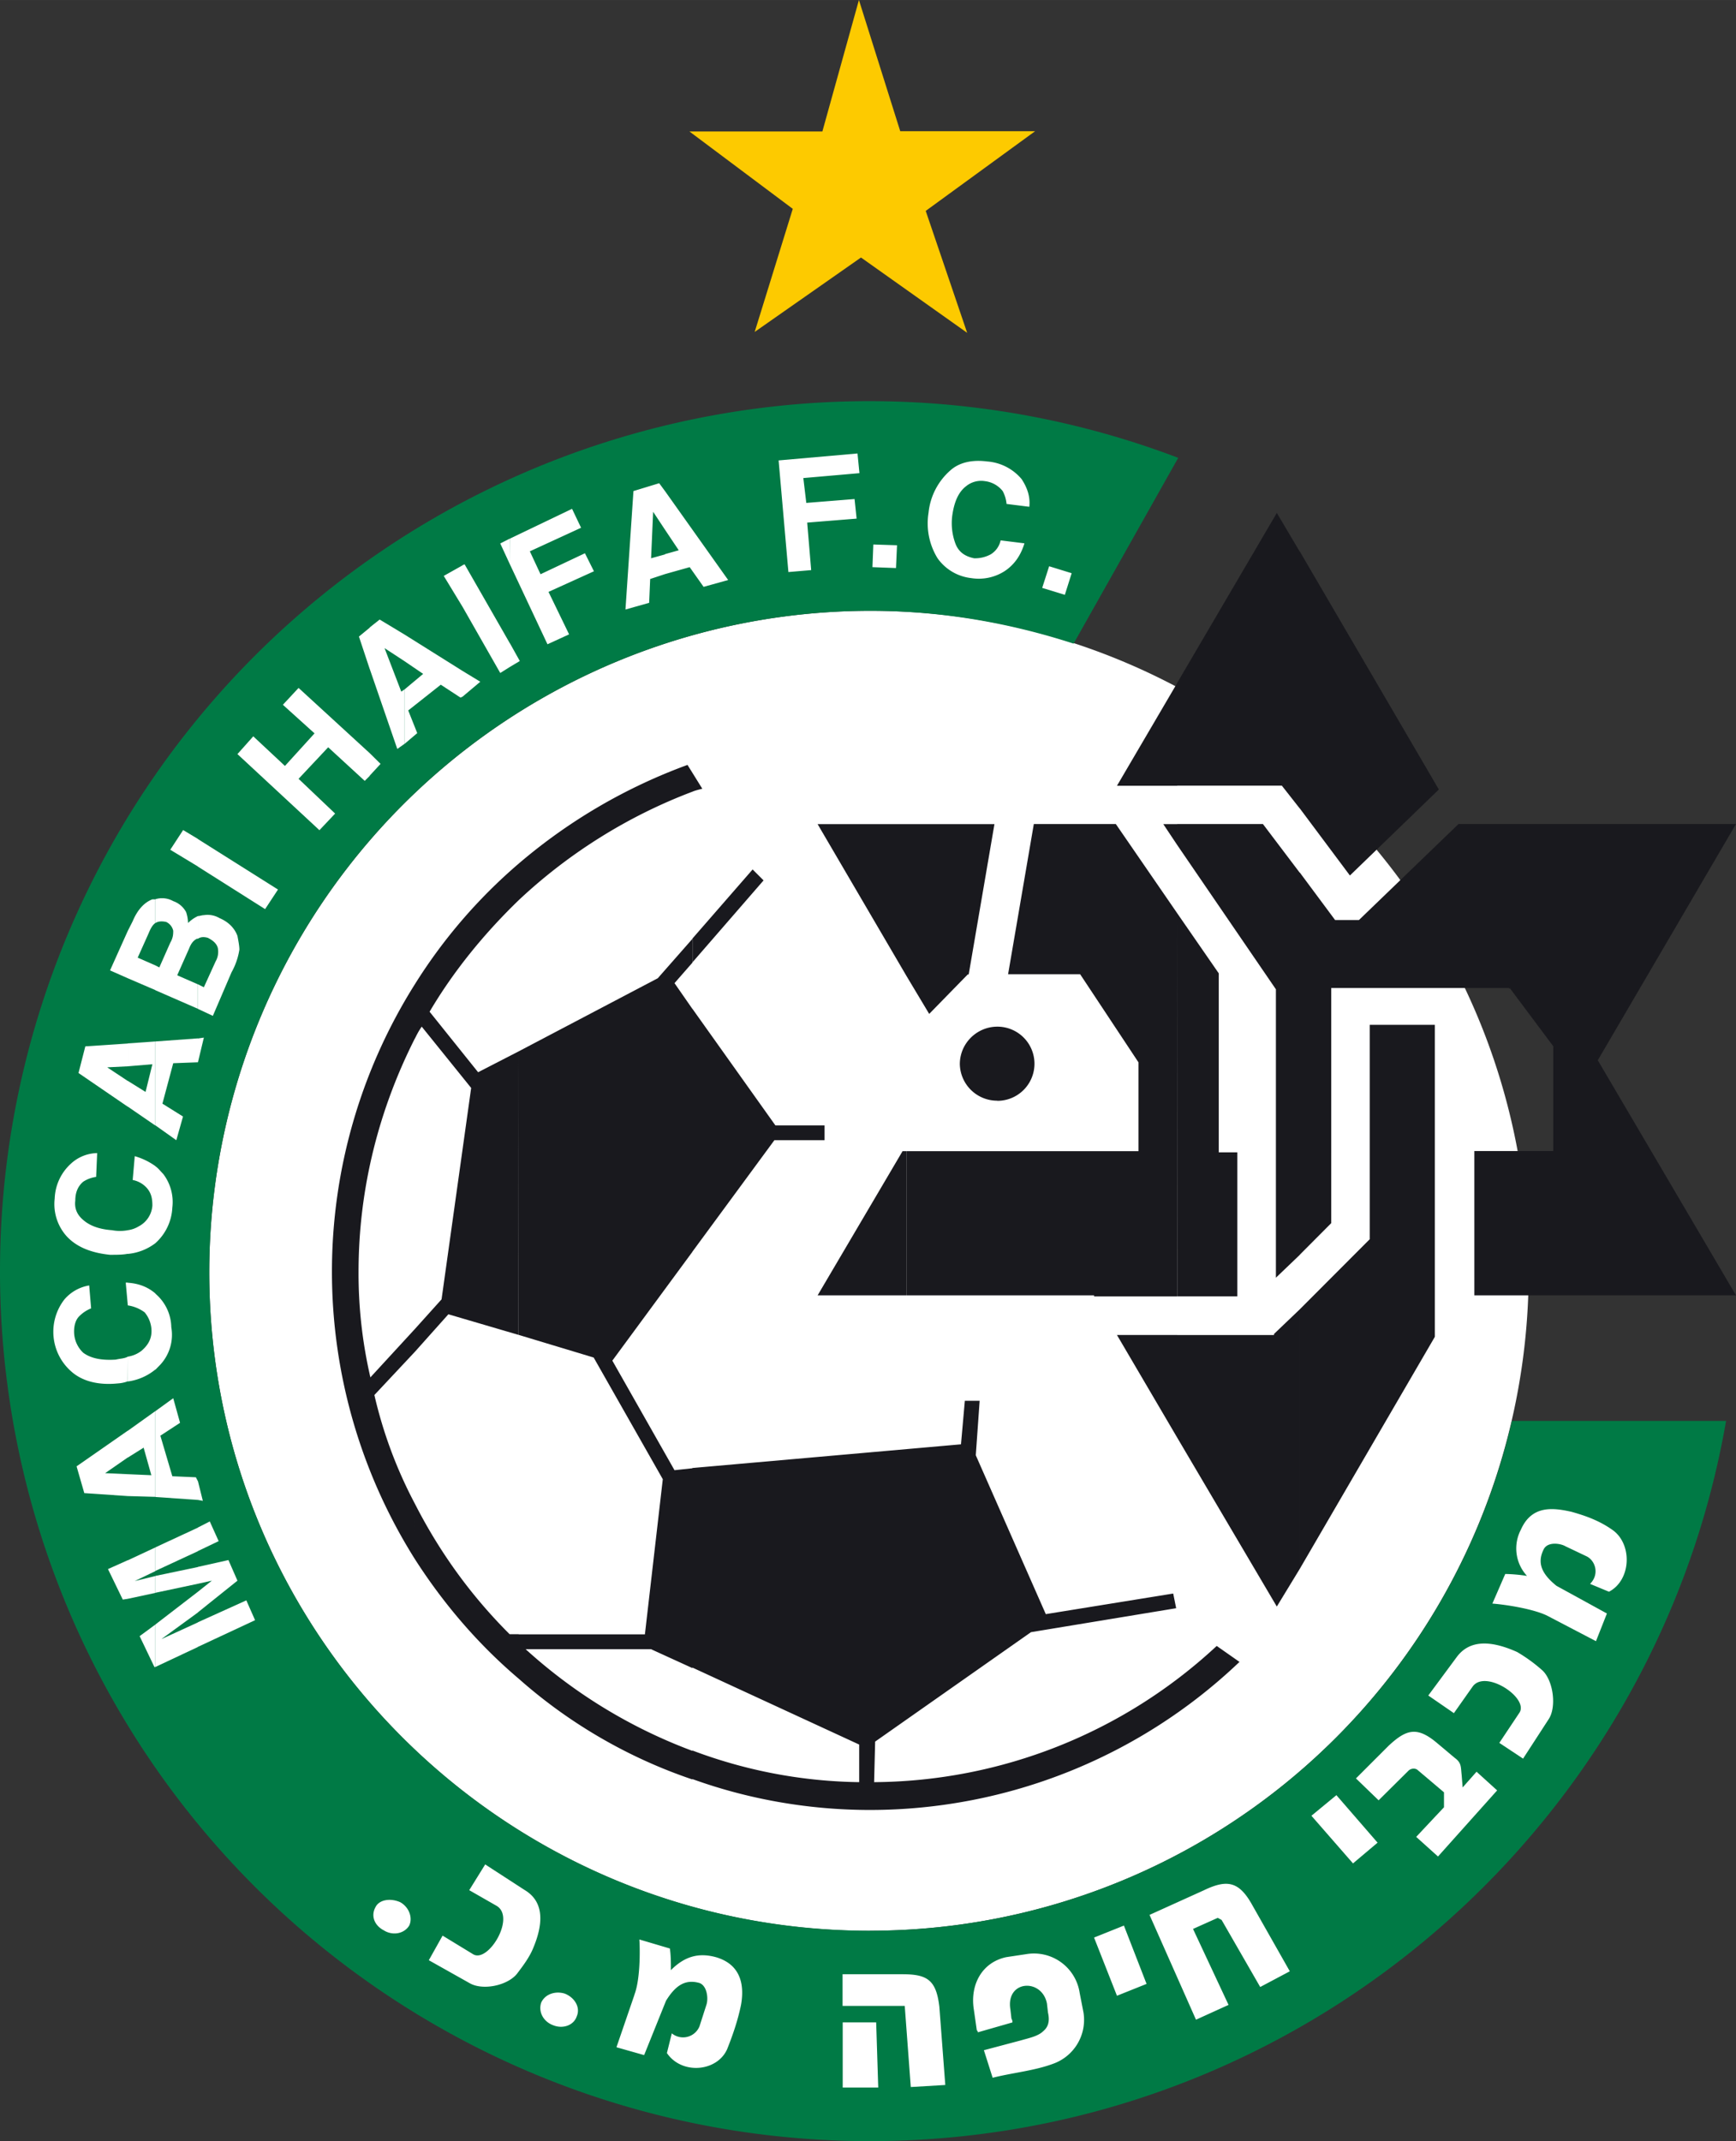
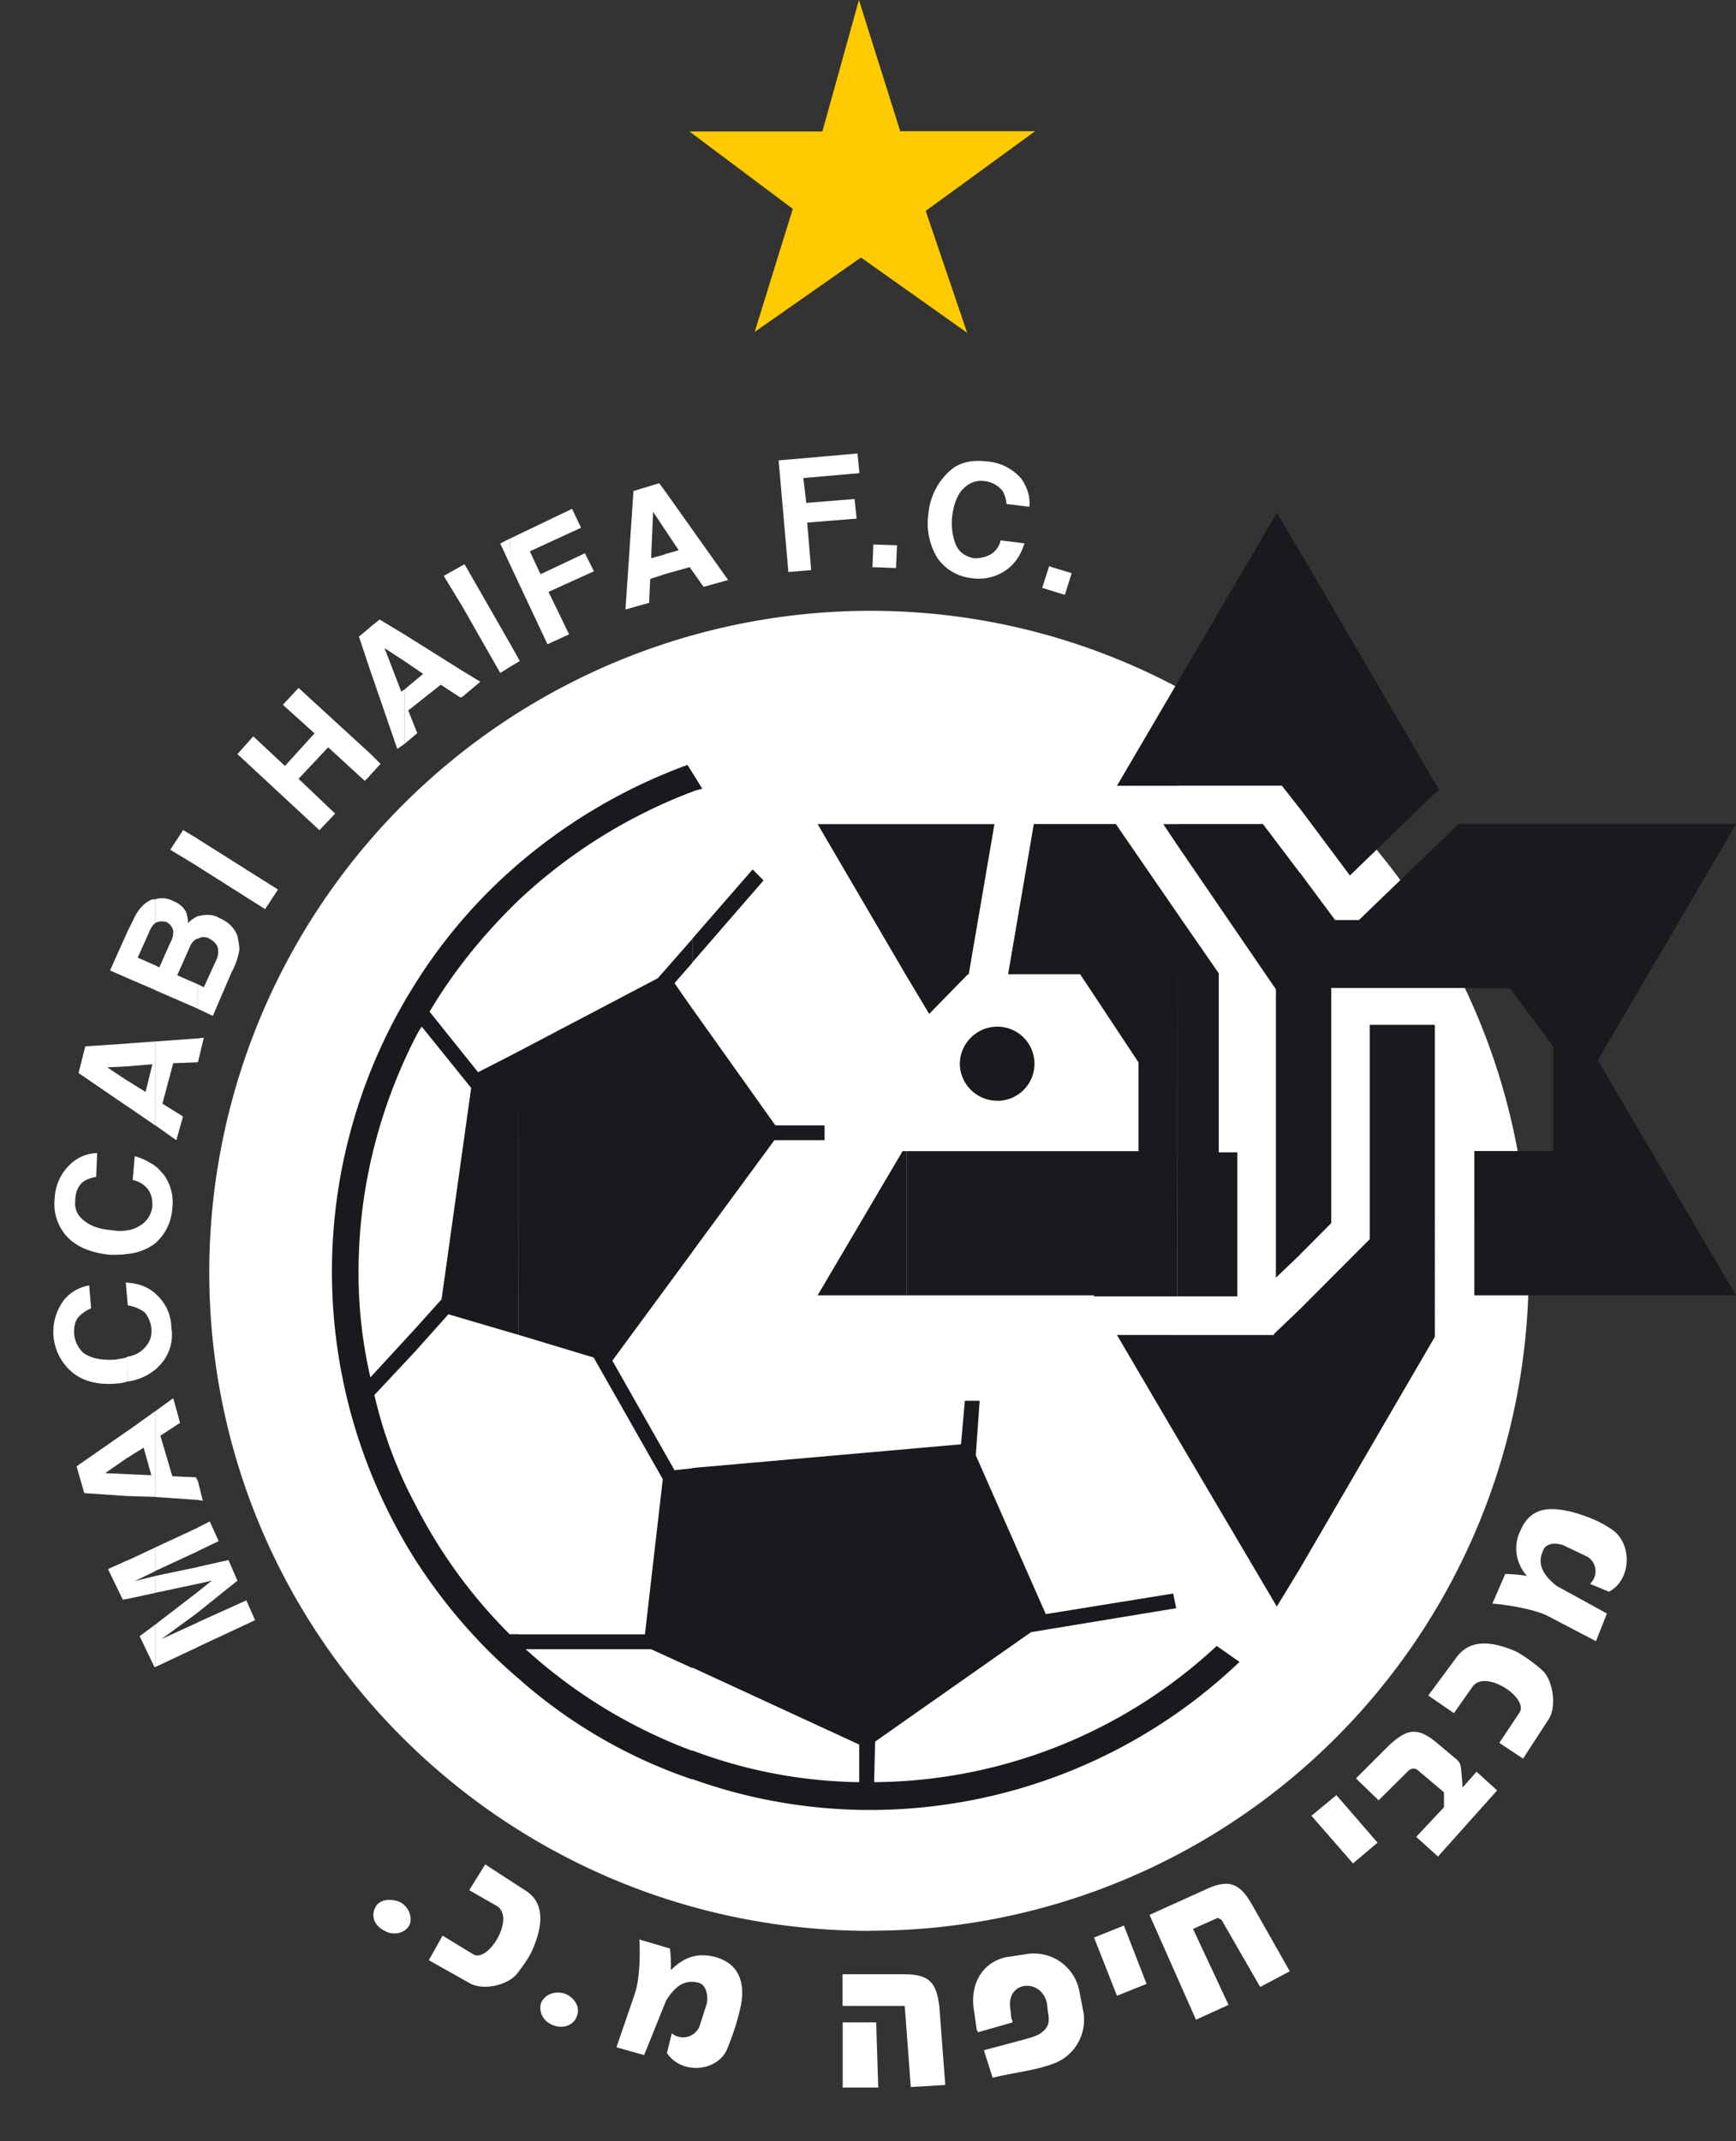
<svg xmlns="http://www.w3.org/2000/svg" viewBox="0 0 13.489 16.63" width="70" height="86.301">
  <rect x="0" y="0" width="13.489" height="16.63" fill="#333333" stroke="none" />
  <g fill-rule="evenodd">
    <path d="M6.76 14.996a5.116 5.116 0 005.118-5.117c0-2.832-2.294-5.135-5.118-5.135A5.14 5.14 0 001.626 9.88c0 2.83 2.303 5.117 5.134 5.117" fill="#fff" />
-     <path d="M6.76 16.63c3.33 0 6.1-2.417 6.652-5.594h-1.664a5.12 5.12 0 01-4.988 3.96c-2.831 0-5.134-2.287-5.134-5.117A5.14 5.14 0 016.76 4.744c.553 0 1.082.093 1.582.255l.813-1.443A6.756 6.756 0 000 9.879a6.754 6.754 0 006.76 6.751" fill="#007a45" />
    <path d="M3.224 7.644a4.189 4.189 0 000 4.466v-.43a3.456 3.456 0 01-.315-.845l.315-.336v-.177l-.346.376a3.579 3.579 0 01-.092-.82c0-.653.162-1.268.438-1.813zm0 4.466c.222.346.49.66.806.928v-.345h-.07c-.3-.299-.544-.637-.736-1.013zm.806-3.944l-.315.162-.377-.47c.185-.314.423-.606.692-.866v-.284a4.086 4.086 0 00-.806.936v.422c.015-.03.03-.06.053-.092l.384.476-.23 1.642-.207.23v.177l.26-.291.545.16zm0-1.174c.383-.36.844-.652 1.35-.843v-.147l-.038-.061a4.276 4.276 0 00-1.312.767zm1.35 4.412l-.139.015-.483-.851.622-.845V7.836l-.139-.2.14-.16v-.185l-.27.307-1.081.568v2.202l.583.176.537.945-.139 1.205H4.03v.344c.39.346.852.615 1.35.783v-.222a4.002 4.002 0 01-1.296-.79h.974l.322.147zm0-5.255c.023-.01.054-.017.077-.023l-.077-.124zm0 1.326l.553-.637-.085-.085-.468.537zm0 2.247l.637-.866h.39v-.115h-.382l-.645-.906zm1.381 4.336a4.161 4.161 0 002.87-1.15l-.177-.124a3.946 3.946 0 01-2.662 1.058l.008-.315 1.211-.85 1.128-.186-.023-.114-.99.16-.544-1.234.03-.423h-.115l-.03.338-2.087.184v1.55l1.296.598v.292a3.805 3.805 0 01-1.296-.246v.222c.429.155.898.24 1.381.24" fill="#19191e" />
  </g>
  <path d="M.993 11.112v.208l-.176.122.176.008v.17l-.338-.023-.06-.208zm0-.575c-.024.015-.062.015-.093.023-.107.007-.192-.008-.253-.053a.226.226 0 01-.07-.139c-.006-.061.008-.115.039-.145a.274.274 0 01.092-.061l-.015-.178a.323.323 0 00-.192.108.41.41 0 00.062.568c.084.07.207.1.352.085a.268.268 0 00.077-.016zm0-.575v.176l-.016-.176zm0-.407v.183c-.039.008-.085.008-.138.008-.146-.015-.26-.06-.338-.145a.374.374 0 01-.092-.292.384.384 0 01.123-.268.309.309 0 01.207-.085l-.008.185a.245.245 0 00-.1.037c-.037.031-.062.077-.062.147-.007.054.01.1.047.137.054.054.13.085.239.093a.326.326 0 00.122 0m0-1.45v.177l-.16.008.16.106v.2L.61 8.334l.053-.207zm0-.875v.368l-.138-.061zm-.154 4.957l.154-.069v.3l-.039.006zm.368-1.227v.666l-.214-.006v-.17l.183.008-.06-.214-.123.077v-.208zm0-.914v.591a.424.424 0 01-.214.093v-.193a.23.23 0 00.106-.045c.054-.046.085-.1.077-.177a.23.23 0 00-.052-.122.291.291 0 00-.131-.054v-.176c.092.006.16.037.214.083m0-.99v.6a.416.416 0 01-.214.083v-.184a.219.219 0 00.085-.03.198.198 0 00.106-.161c0-.054-.008-.093-.038-.131a.196.196 0 00-.115-.068l.016-.185a.52.52 0 01.16.077m0-.968v.653l-.214-.147v-.2l.138.086.053-.215-.191.016v-.178zm0-1.105v.185c-.023.016-.038.045-.054.084l-.083.185.137.06v.192l-.214-.092V7.23l.038-.075c.039-.093.093-.147.153-.17h.023m0 5.963H1.2l-.115-.24.122-.09zm-.214-.829l.214-.1v.184l-.16.077.16-.039v.131l-.214.046zm.214-2.463v-.598c.023.015.039.038.062.061a.36.36 0 01.07.261.395.395 0 01-.132.276m0 .982v-.591l.016.015a.35.35 0 01.108.246.342.342 0 01-.085.291l-.038.039m.33.867v.145l-.33-.023v-.667l.138-.1.053.191-.153.1.093.315.183.008zm0-3.44v.186H1.53l-.184.007-.084.314.16.1-.052.184-.162-.115v-.652zm0-.95v.176H1.53c-.03.016-.046.039-.061.077l-.092.207.16.07v.19l-.33-.144v-.193l.031.016.085-.192c.023-.039.023-.07.023-.093a.099.099 0 00-.054-.068c-.03-.007-.061-.007-.084.008v-.185a.176.176 0 01.138.015.18.18 0 01.1.085.28.28 0 01.015.085.274.274 0 01.077-.054m0-.599v.214l-.215-.13.1-.153zm0 6.008l-.284.207.284-.13v.191l-.33.155v-.33l.33-.254zm-.33-.284v.131l.33-.07v-.13zm0-.222l.33-.153v.183l-.33.153zm.33-5.287v-.214l.622.392-.1.152zm0 1.105v-.191l.046.023.091-.2a.15.15 0 00.017-.107c-.009-.03-.032-.054-.077-.077-.03-.008-.054-.008-.077.007v-.176c.015 0 .03-.007.046-.007a.183.183 0 01.122.023c.07.03.116.077.139.138.007.038.015.077.015.107a.527.527 0 01-.061.176l-.145.338zm0 .415v-.185l.046-.007zm0 3.399v-.146l.038.153zm1.335-5.8v.176l-.039.039-.284-.261-.23.245.284.27-.122.129-.637-.591.123-.138.246.23.23-.253-.246-.222.122-.131zm0-.975v.322l-.084-.253zM1.538 12.6v.191l.444-.207-.068-.154zm0-.43l.237-.053.07.16-.307.246v-.16l.108-.086-.108.024zm0-.306l.092-.047.069.153-.161.077zm1.335-5.84V5.85l.084.083zm.268-1.097v.207l-.153-.1.13.338.023-.016v.423l-.054.038-.214-.621v-.323l.077-.061zm.453.284v.2l-.016.007-.153-.1-.253.2.07.176-.1.085v-.423l.146-.122-.147-.1v-.207zm0-.82v.322l-.146-.24zm0 1.02v-.2l.138.084zm.368-.414l-.352-.614-.016.007v.323l.293.514.075-.047zm0-.814v.2l-.075-.162zm0 .2l.292.621.168-.077-.16-.33.353-.16-.07-.14-.345.163-.083-.178.398-.183-.07-.147-.482.231zm0 .797v-.184l.077.138zm1.205-1.366v.3l-.092-.139-.016.361.108-.03v.153l-.115.038-.008.185-.184.052.062-.92.2-.061zm3.16.638l-.053.168-.176-.054.054-.168zm-.33-.516l-.176-.022a.258.258 0 00-.03-.1.207.207 0 00-.138-.077.185.185 0 00-.146.039c-.06.046-.093.122-.108.23a.456.456 0 00.024.214c.023.062.068.1.146.116a.253.253 0 00.13-.031.169.169 0 00.076-.108l.185.023c-.03.1-.084.17-.154.216a.372.372 0 01-.26.054.371.371 0 01-.261-.154.517.517 0 01-.07-.354.504.504 0 01.17-.329c.068-.061.168-.084.284-.069a.387.387 0 01.269.137c.046.07.068.139.06.215m-1.028.299l-.008.177-.183-.007.007-.176zm-.698-.176l.031.369-.177.015-.076-.867.613-.054.015.153-.436.038.023.193.375-.03.016.152zm-1.105.4v-.155l.107-.03-.107-.16v-.3l.491.691-.191.053-.108-.153-.192.054" fill="#fff" />
  <g fill-rule="evenodd">
    <g fill="#19191e">
      <path d="M7.045 8.941v1.12h-.692l.66-1.12zm0-2.54v1.182l-.692-1.182zm0 1.182V6.401h.682l-.2 1.167H7.52l-.3.307zm2.102-.49L8.67 6.4h-.637l-.2 1.167h.56l.453.684v.69H7.044v1.12h1.457v.008h.645zm0-.692v.162l-.108-.162zm0-1.096v.798h-.468zm0 5.064h-.468l.468.797zm0-.3h.467V8.95H9.47V7.56l-.323-.467zm.952-3.291v2.969l-.185.177v-2.24l-.767-1.121V6.4h.666zm0-2.494v1.995l-.139-.177h-.813v-.798l.774-1.32zm-.178 8.194l.178-.292V10.17l-.2.191v.008h-.752v.797zm.178-6.2l.39.522.691-.668-1.081-1.85zm0 3.468v-2.97l.275.37h.185l.774-.746h2.156l-1.074 1.835 1.074 1.826h-2.033V8.94h.613v-.814l-.338-.452-.006.007v-.007h-1.381V9.5zm0 2.44l1.05-1.803V7.96h-.506v1.665l-.544.545v2.017" />
      <path d="M7.75 8.55a.288.288 0 000-.576c-.16 0-.292.13-.292.291a.29.29 0 00.292.284" />
    </g>
    <g fill="#fff">
      <path d="M6.547 16.214h.277l-.016-.506h-.26v.506" />
      <path d="M7.076 16.21l.269-.016-.046-.607c-.024-.207-.093-.253-.284-.253h-.468v.246h.483l.047.63M9.792 15.433l.23-.122-.3-.529c-.099-.17-.191-.185-.368-.1l-.422.191.361.814.253-.115-.276-.59.192-.086.03.016.3.521M8.679 15.501l.23-.092-.176-.453-.232.093.178.452M3.332 15.225l.315.177c.1.06.291.022.368-.069.047-.062.1-.131.13-.207.093-.224.061-.369-.068-.446l-.307-.199-.124.2.215.123c.146.092-.068.444-.184.375l-.238-.145-.107.191M2.987 14.996c.068.039.153.023.192-.039.03-.06 0-.145-.07-.183-.07-.031-.16-.023-.191.038-.039.07-.008.146.07.184M4.298 15.73c.077.031.16 0 .183-.068.031-.07-.015-.146-.091-.177-.07-.023-.154 0-.185.07-.023.069.015.146.093.175M11.834 13.66l.2-.308c.06-.091.038-.291-.046-.375a1.214 1.214 0 00-.2-.146c-.223-.1-.376-.085-.468.038l-.222.3.199.137.146-.207c.1-.137.445.093.361.207l-.154.231.184.122M11.173 14.42l.46-.514-.16-.145-.108.122-.008-.1c-.007-.06 0-.091-.054-.13l-.137-.115c-.154-.13-.238-.108-.377.022l-.253.253.176.17.232-.23c.015-.015.045-.023.068-.008l.208.176v.116l-.216.23.17.153M10.513 14.473l.191-.161-.32-.369-.194.16.323.37M12.094 12.317c-.114-.092-.153-.177-.099-.284.031-.061.13-.046.169-.023l.162.077c.068.031.106.138.029.215l.147.061c.176-.092.183-.376.023-.483-.1-.07-.207-.108-.315-.138-.139-.031-.307-.054-.392.138a.314.314 0 00.047.36 1.256 1.256 0 00-.169-.015l-.1.23c.093.007.307.038.422.092l.383.2.085-.215-.392-.215M4.93 15.493l-.14.408.215.061.17-.422c.075-.122.152-.169.26-.138.06.022.07.122.054.169l-.054.168a.138.138 0 01-.215.054l-.038.153c.115.17.39.146.468-.03.046-.115.085-.231.108-.345.023-.13.014-.307-.193-.369-.137-.038-.245-.007-.352.1 0-.054 0-.115-.008-.168l-.237-.07c.006.093.006.315-.039.43M8.181 16.03a.362.362 0 00.238-.398l-.03-.154a.359.359 0 00-.416-.3l-.153.023c-.191.04-.284.216-.253.408l.023.16a.024.024 0 01.008.016l.269-.077c0-.007 0-.015-.008-.03l-.008-.07c-.038-.23.246-.245.284-.046l.008.07c.016.07 0 .114-.038.145-.039.039-.116.054-.17.07l-.29.077.068.214c.154-.039.322-.054.468-.108" />
    </g>
  </g>
  <path d="M6.674 0l.321 1.019h1.048l-.85.619.322.947L6.69 2l-.826.578.296-.956-.803-.601H6.39" fill="#fdca00" />
</svg>